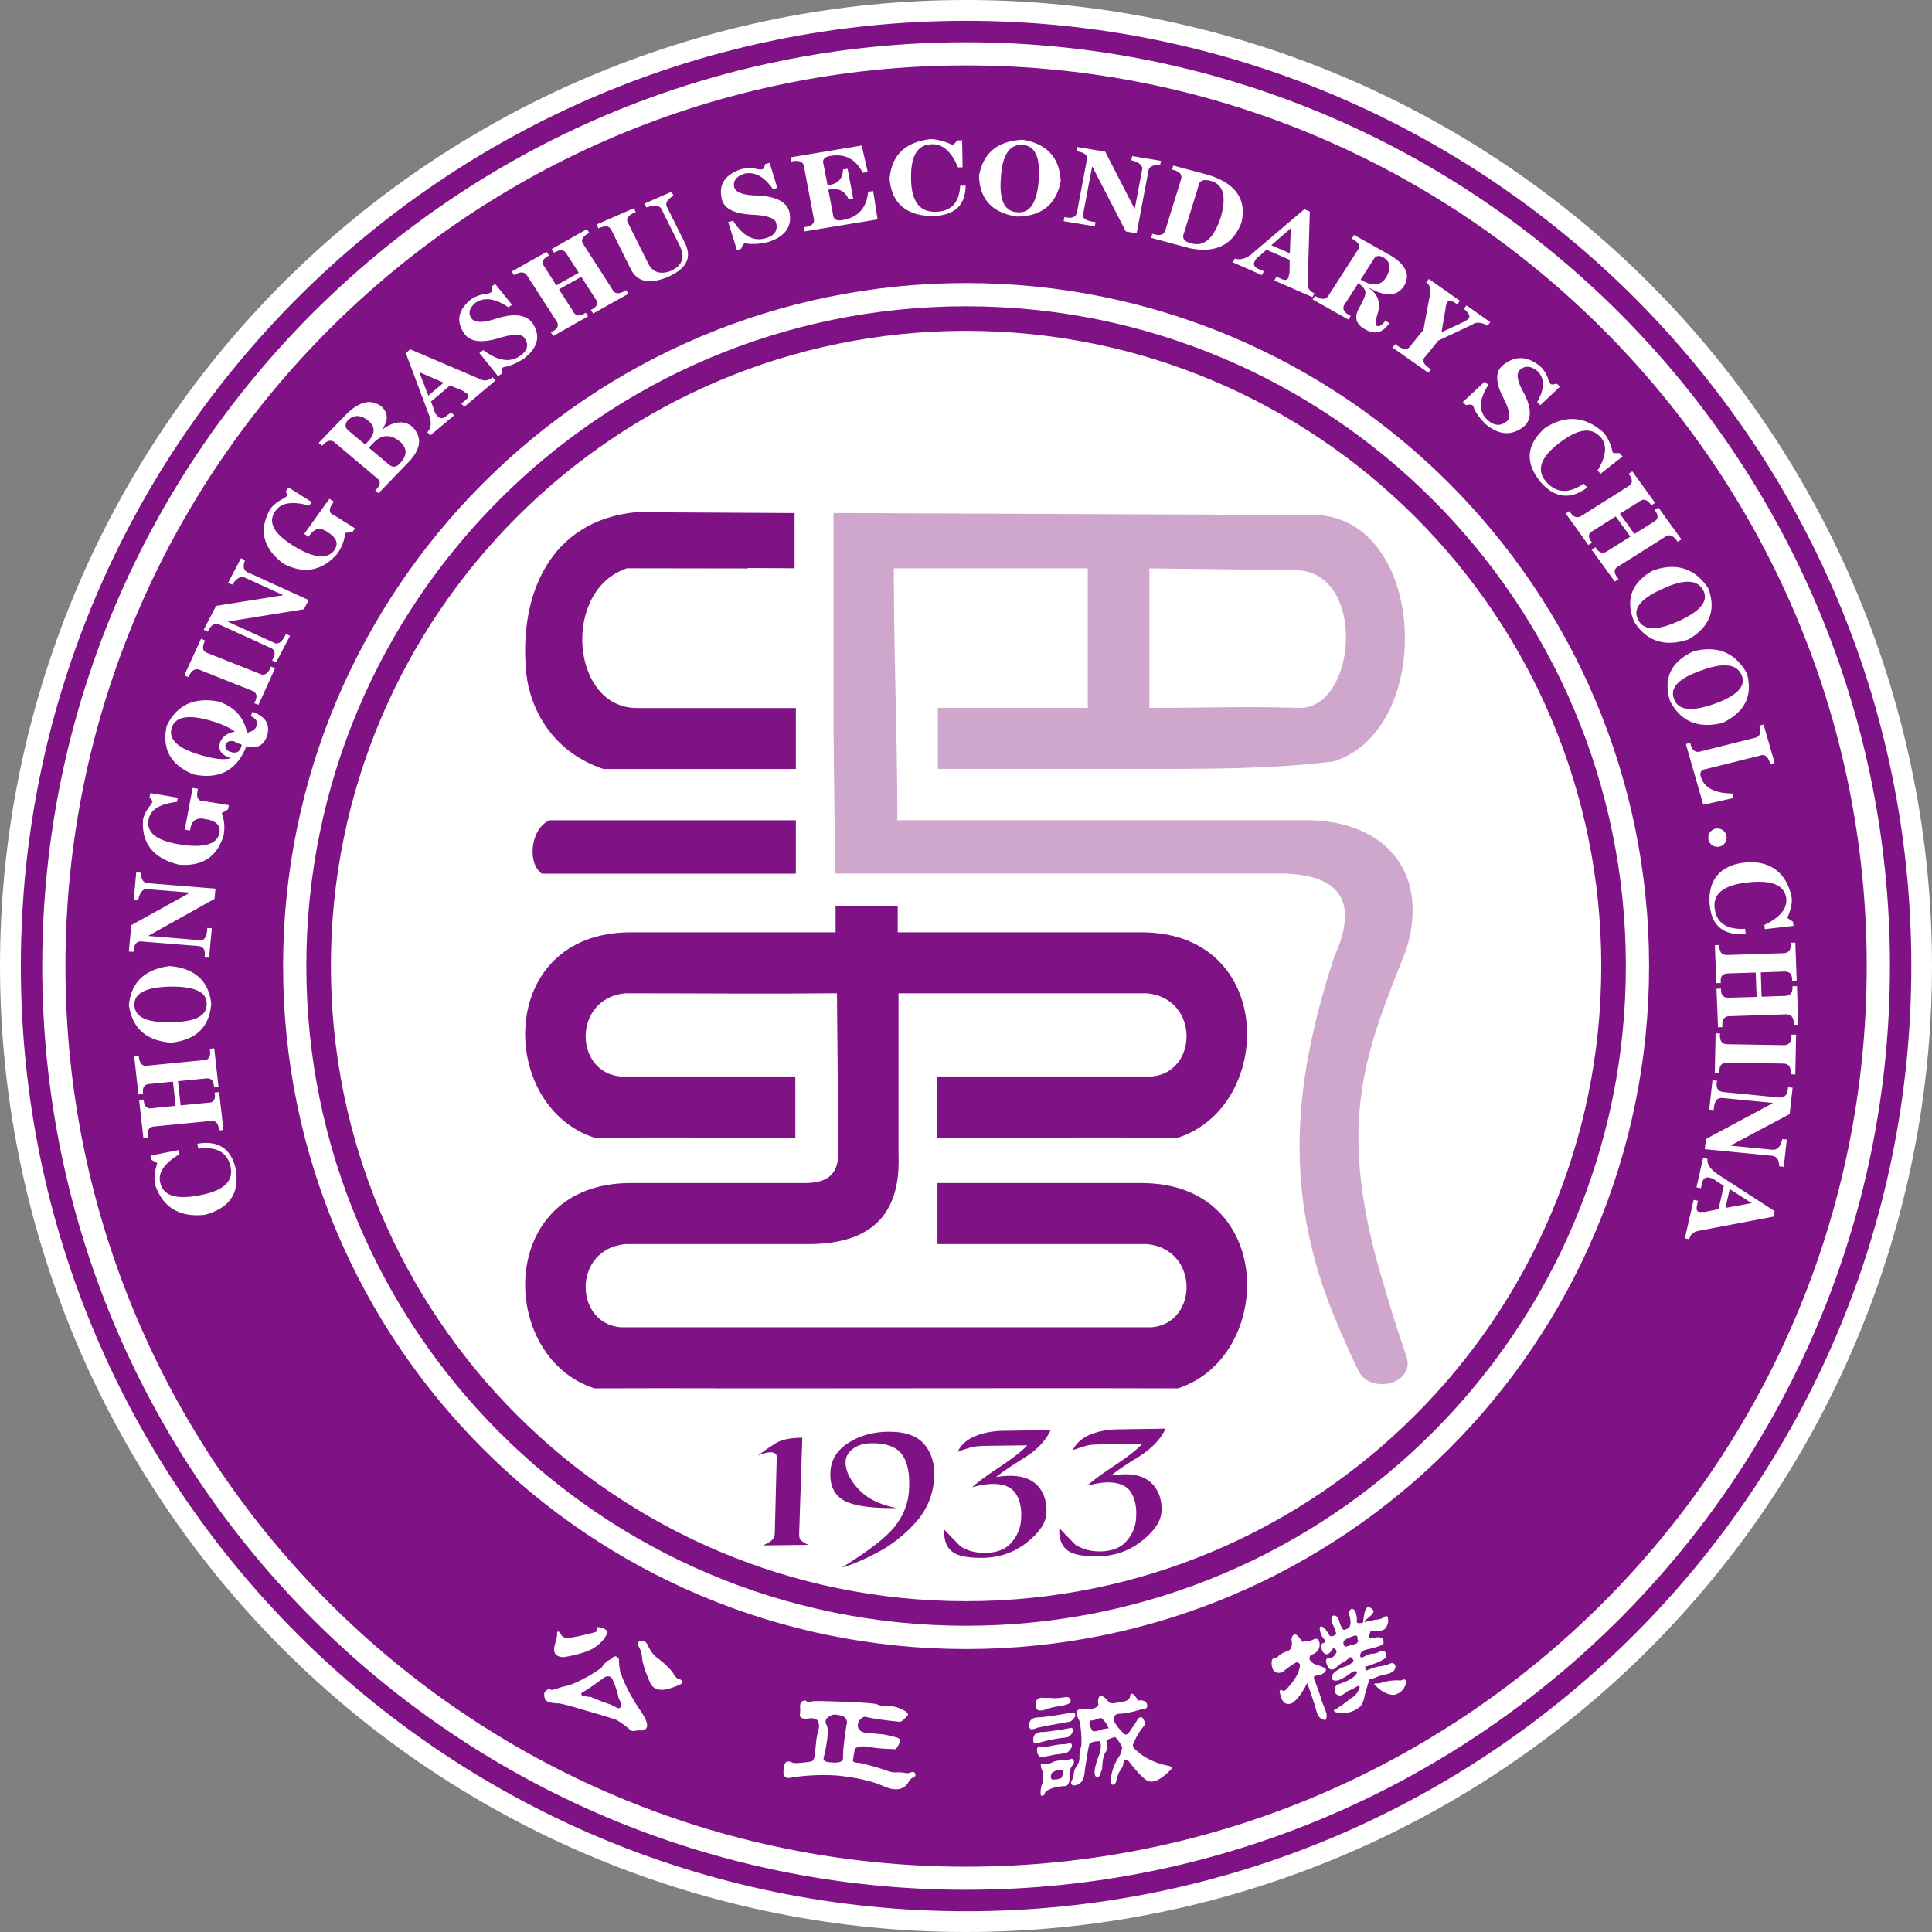
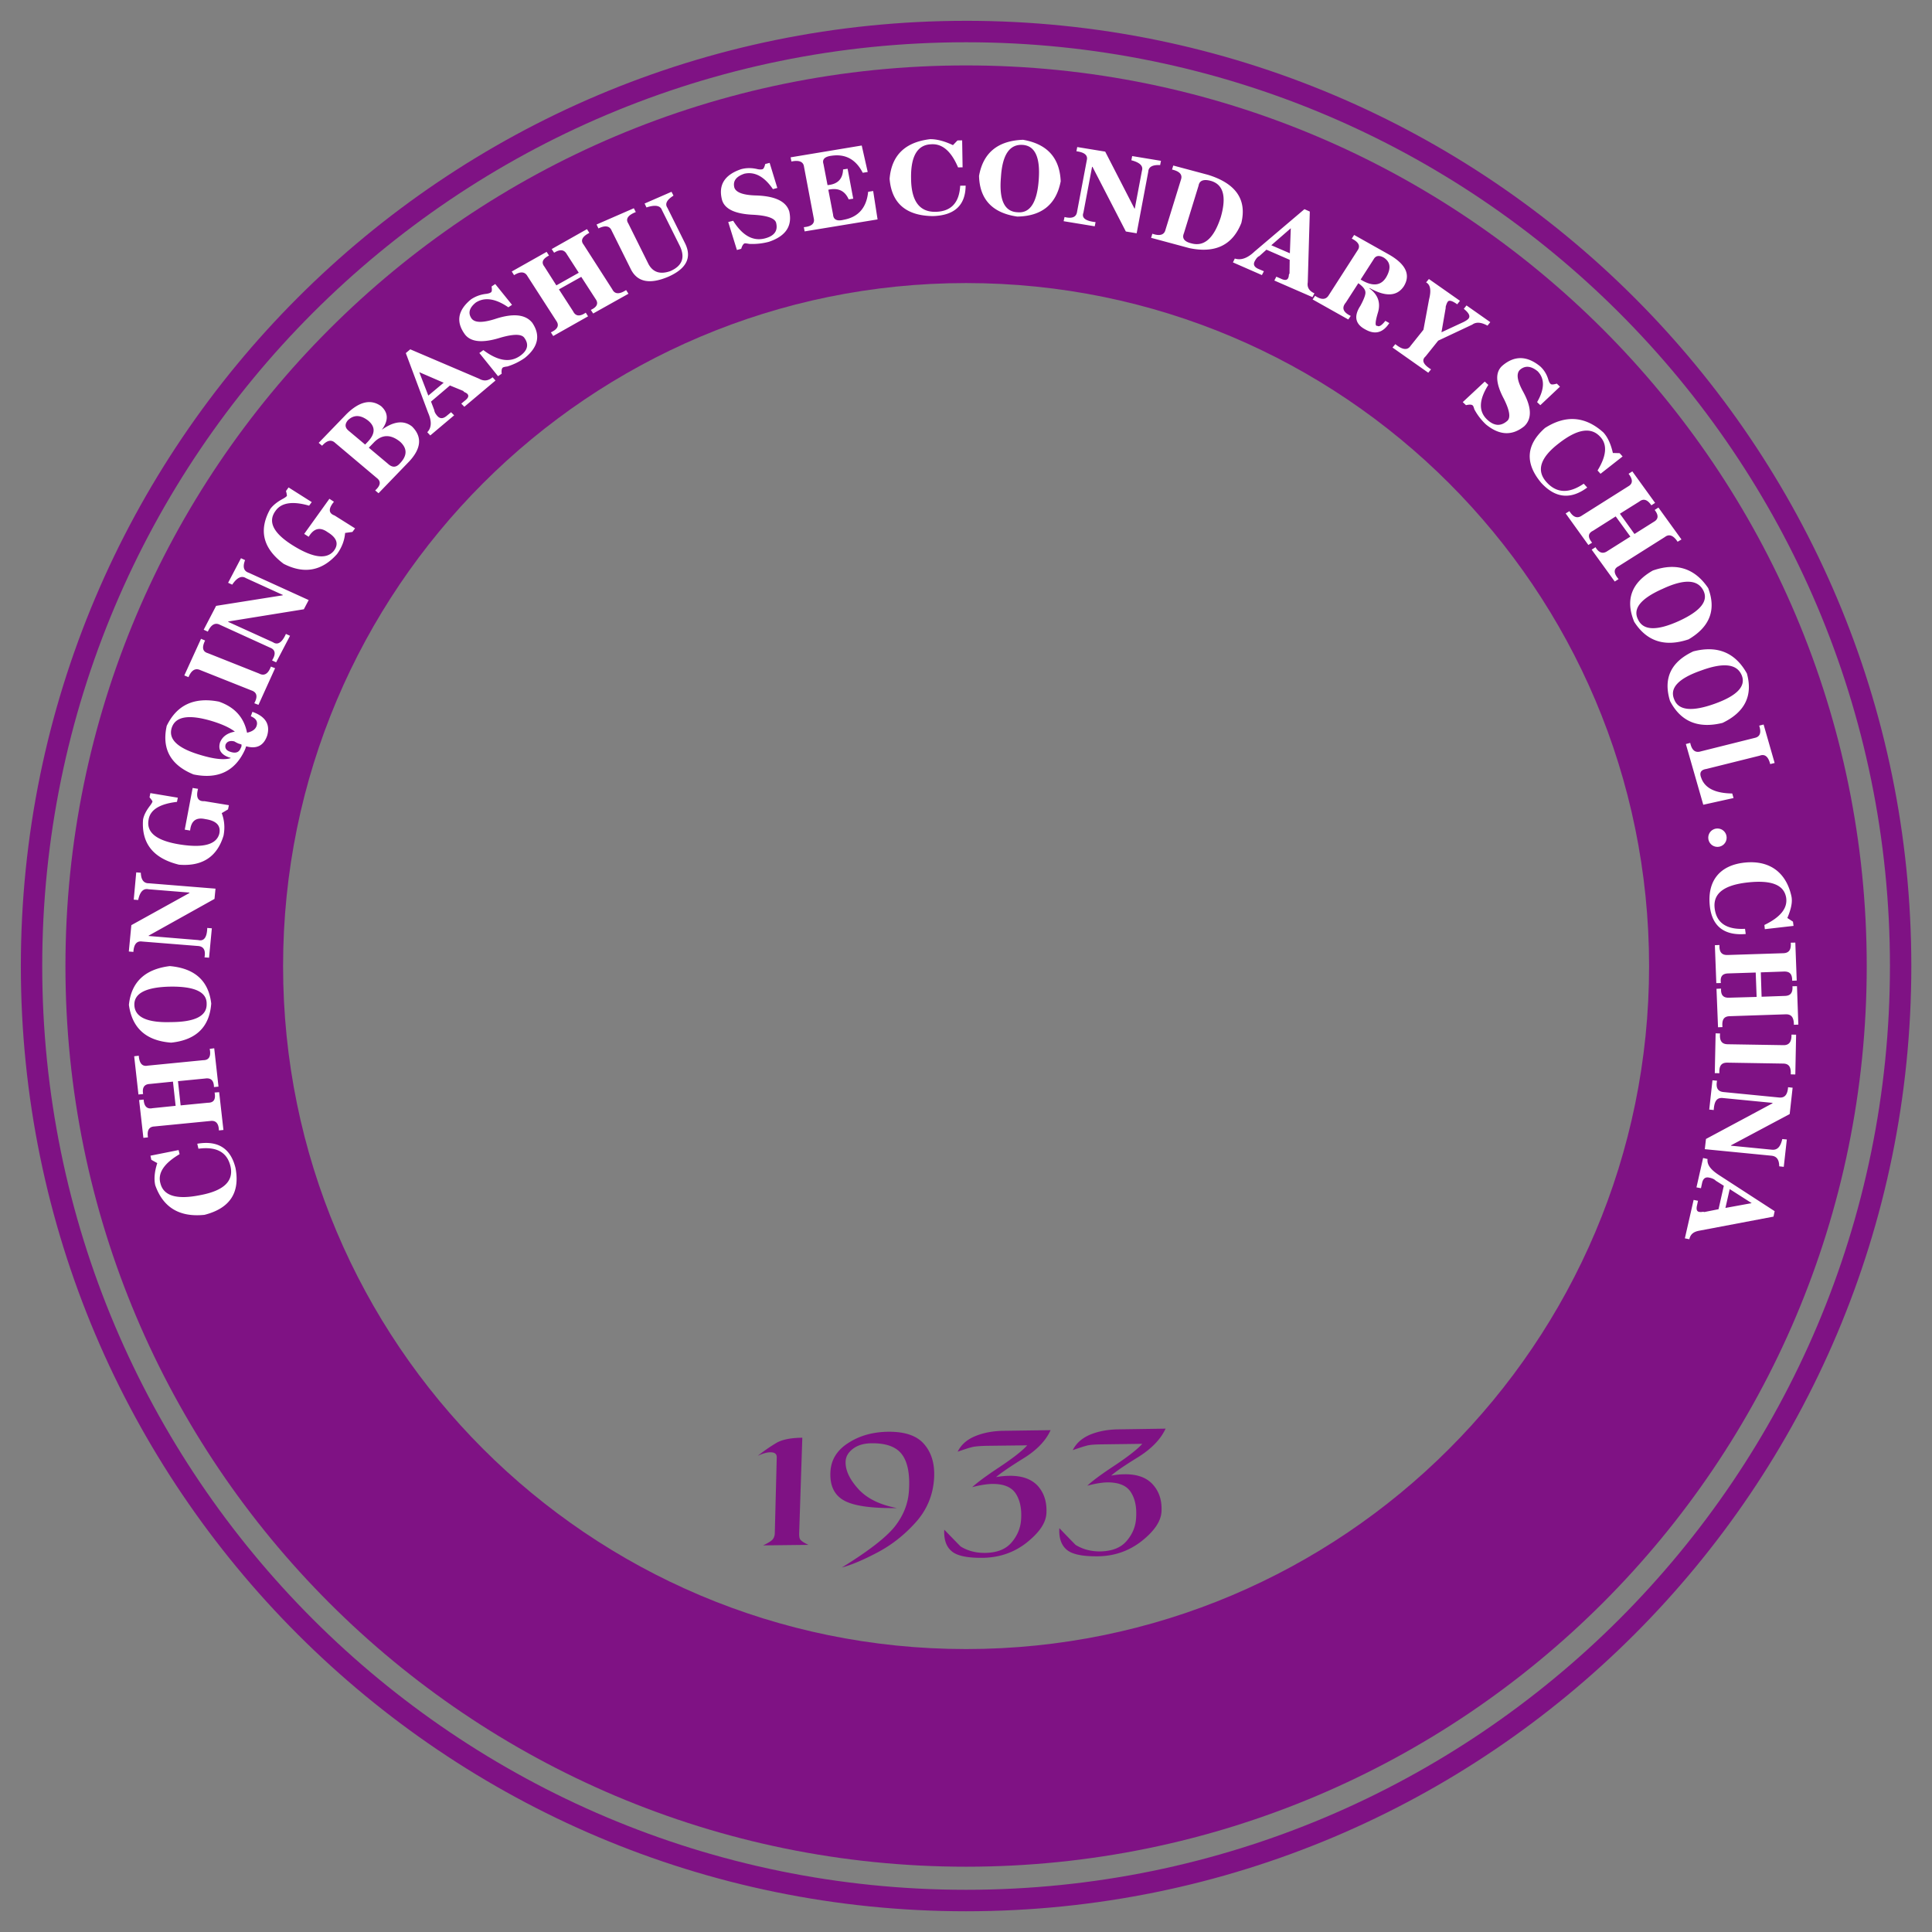
<svg xmlns="http://www.w3.org/2000/svg" width="265" height="265" fill="none">
  <rect width="100%" height="100%" fill="#808080" stroke="none" />
-   <path fill="#FFF" d="M265 397.5q0 3.253-.159 6.502-.16 3.248-.479 6.486-.319 3.236-.796 6.454t-1.112 6.408-1.425 6.345-1.734 6.267q-.945 3.113-2.04 6.176t-2.341 6.068-2.635 5.945q-1.391 2.941-2.924 5.81-1.534 2.867-3.206 5.658-1.672 2.79-3.479 5.494-1.807 2.705-3.745 5.317t-4.001 5.127-4.248 4.925-4.484 4.71q-2.301 2.3-4.711 4.484t-4.924 4.248q-2.514 2.063-5.127 4.001t-5.317 3.745-5.494 3.48q-2.79 1.671-5.659 3.205-2.869 1.533-5.809 2.924-2.94 1.39-5.946 2.635t-6.067 2.341q-3.063 1.095-6.175 2.04-3.113.943-6.268 1.734-3.155.79-6.345 1.425t-6.408 1.112-6.455.796q-3.237.32-6.486.48-3.248.158-6.501.158t-6.501-.159q-3.249-.16-6.486-.479t-6.455-.796q-3.217-.477-6.407-1.112t-6.346-1.425-6.268-1.734-6.175-2.04q-3.062-1.096-6.067-2.34-3.006-1.246-5.946-2.636t-5.81-2.924q-2.868-1.534-5.658-3.206t-5.494-3.479q-2.705-1.807-5.317-3.745t-5.127-4q-2.514-2.065-4.924-4.249-2.41-2.185-4.71-4.484t-4.485-4.71q-2.184-2.41-4.248-4.925t-4.001-5.127-3.745-5.317-3.48-5.494q-1.671-2.79-3.205-5.659-1.533-2.868-2.924-5.809-1.39-2.94-2.635-5.945t-2.34-6.068q-1.096-3.063-2.04-6.176-.945-3.112-1.735-6.267t-1.425-6.345-1.112-6.408-.796-6.454q-.319-3.238-.478-6.486Q0 400.753 0 397.5t.16-6.502q.16-3.248.478-6.486.319-3.236.796-6.454t1.112-6.408 1.425-6.345 1.734-6.267 2.04-6.176 2.34-6.068q1.246-3.005 2.636-5.945t2.924-5.809 3.206-5.659q1.672-2.79 3.48-5.494 1.806-2.705 3.744-5.317t4.001-5.127q2.064-2.514 4.248-4.925t4.484-4.71 4.71-4.484 4.925-4.248 5.127-4 5.317-3.746q2.704-1.807 5.494-3.479t5.659-3.205 5.809-2.925 5.946-2.635 6.067-2.34 6.175-2.04q3.113-.945 6.268-1.735t6.346-1.425q3.19-.635 6.407-1.112t6.455-.796 6.486-.478 6.501-.16 6.501.16 6.486.478 6.455.796 6.408 1.112 6.345 1.425 6.268 1.734q3.112.945 6.175 2.04t6.067 2.341q3.006 1.245 5.946 2.635 2.94 1.391 5.809 2.925t5.659 3.205 5.494 3.48 5.317 3.744 5.127 4.001 4.924 4.248 4.711 4.484q2.299 2.3 4.484 4.71t4.248 4.925 4.001 5.127 3.745 5.317 3.479 5.494 3.206 5.659q1.533 2.869 2.924 5.809 1.39 2.94 2.635 5.945t2.341 6.068 2.04 6.176q.944 3.112 1.734 6.267t1.425 6.345q.635 3.191 1.112 6.408t.796 6.454q.319 3.238.479 6.486.159 3.25.159 6.502" style="mix-blend-mode:passthrough" transform="matrix(1 0 0 -1 0 530)" />
  <path fill="#7F1284" fill-rule="evenodd" d="M132.506 473.263c-51.73 0-93.677-41.958-93.677-93.69 0-51.716 41.946-93.675 93.677-93.675 51.73 0 93.688 41.959 93.688 93.675 0 51.732-41.958 93.69-93.688 93.69m0 29.853c68.21 0 123.542-55.32 123.542-123.543 0-68.196-55.333-123.529-123.542-123.529S8.976 311.377 8.976 379.574c0 68.221 55.32 123.542 123.53 123.542" style="mix-blend-mode:passthrough" transform="matrix(1 0 0 -1 0 512.089)" />
  <path fill="#7F1284" fill-rule="evenodd" d="M132.506 521.46C60.915 521.46 2.86 463.407 2.86 391.804c0-71.578 58.055-129.645 129.646-129.645 71.609 0 129.658 58.067 129.658 129.645 0 71.603-58.049 129.658-129.658 129.658m0-2.943c69.975 0 126.726-56.738 126.726-126.714 0-69.962-56.751-126.7-126.726-126.7-69.964 0-126.714 56.738-126.714 126.7 0 69.976 56.75 126.714 126.714 126.714" style="mix-blend-mode:passthrough" transform="matrix(1 0 0 -1 0 524.315)" />
-   <path fill="#7F1284" fill-rule="evenodd" d="M132.506 400.603c-48.099 0-87.12-39.02-87.12-87.119 0-48.115 39.021-87.124 87.12-87.124 48.116 0 87.13 39.009 87.13 87.124 0 48.099-39.014 87.119-87.13 87.119m0 3.369c49.976 0 90.504-40.528 90.504-90.488 0-49.976-40.528-90.492-90.504-90.492s-90.488 40.516-90.488 90.492c0 49.96 40.51 90.488 90.488 90.488" style="mix-blend-mode:passthrough" transform="matrix(1 0 0 -1 0 445.984)" />
  <path fill="#7F1284" fill-rule="evenodd" d="M121.824 233.616c2.305.023 3.962-.539 4.961-1.73 1.005-1.179 1.448-2.723 1.34-4.631-.137-2.316-.98-4.35-2.536-6.08s-3.298-3.099-5.236-4.116c-1.921-1.017-3.543-1.706-4.877-2.06 3.626 2.233 6.031 4.094 7.246 5.602 1.197 1.519 1.86 3.183 1.957 4.996.138 2.232-.186 3.878-.97 4.919s-2.166 1.544-4.164 1.52c-1.041-.012-1.873-.257-2.525-.736-.647-.491-.994-1.053-1.03-1.729-.06-1.155.49-2.4 1.682-3.74 1.184-1.335 2.962-2.226 5.344-2.681-3.531-.049-5.972.304-7.295 1.065s-1.92 2.07-1.813 3.943q.144 2.467 2.477 3.938c1.544.993 3.369 1.496 5.44 1.52m15.846.13 6.433.09c-.66-1.459-1.91-2.758-3.735-3.876-1.824-1.137-3.064-1.98-3.74-2.561.676.113 1.275.173 1.838.173 1.74.024 3.04-.455 3.913-1.418.856-.981 1.233-2.22 1.15-3.728-.073-1.323-.982-2.645-2.712-4.021-1.723-1.358-3.734-2.046-6.014-2.082-2.148-.024-3.59.28-4.313.945-.725.634-1.042 1.616-.97 2.914.724-.748 1.471-1.52 2.231-2.291.97-.61 2.095-.904 3.382-.892 1.633.024 2.83.503 3.626 1.441q1.192 1.402 1.298 3.154c.102 1.466-.155 2.656-.742 3.554-.592.892-1.658 1.323-3.201 1.31-.76-.01-1.682-.16-2.759-.442.7.653 1.963 1.58 3.8 2.795 1.838 1.227 3.088 2.207 3.74 2.943l-5.493-.066c-1.018-.023-1.73-.083-2.142-.197-.43-.108-1.054-.317-1.903-.61.466.945 1.275 1.67 2.405 2.13 1.125.467 2.424.712 3.908.736m15.785.198 6.42.096c-.663-1.442-1.908-2.74-3.727-3.883-1.825-1.124-3.076-1.969-3.734-2.56a10 10 0 0 0 1.825.185c1.753.023 3.052-.455 3.907-1.425.874-.981 1.251-2.214 1.167-3.722q-.127-1.965-2.723-4.021c-1.728-1.346-3.722-2.058-6.001-2.082-2.16-.024-3.602.281-4.327.946-.712.634-1.04 1.615-.957 2.913.724-.76 1.46-1.52 2.22-2.291.982-.61 2.106-.91 3.393-.898 1.616.03 2.83.503 3.626 1.448.796.934 1.227 1.975 1.287 3.147.101 1.472-.144 2.65-.736 3.555-.587.898-1.664 1.328-3.207 1.317-.749-.013-1.67-.162-2.747-.455.688.658 1.95 1.591 3.8 2.806 1.837 1.227 3.075 2.202 3.739 2.938l-5.492-.072c-1.018-.012-1.742-.06-2.155-.185-.418-.108-1.059-.318-1.89-.61.466.944 1.262 1.65 2.392 2.13 1.138.466 2.436.711 3.92.723m-43.407-1.148-.431-13.08c-.011-.45.036-.785.198-.94.161-.186.514-.42 1.077-.676l-6.211-.072c.353.18.724.364 1.053.598.34.233.526.61.539 1.053l.268 10.418c.013.478-.28.712-.903.7-.455 0-1.03-.173-1.693-.478.88.7 1.73 1.274 2.525 1.752.784.468 1.986.713 3.578.725" style="mix-blend-mode:passthrough" transform="matrix(1 0 0 -1 0 430)" />
-   <path fill="#CFA7CD" fill-rule="evenodd" d="M157.65 282.603v19.143l20.046-.245c9.891-.126 8.407-19.191.407-18.898-6.678.246-13.859 0-20.453 0m18.197-22.709c10.65-.185 9.281-6.688 7.169-11.41-5.625-17.27-7.252-32.732.628-50.869a149 149 0 0 1 2.68-5.93c1.599-3.296 7.953-1.866 6.559 2.095-1.041 2.967-2.142 6.457-3.321 10.502-6.457 21.727-2.13 31.349 3.31 45.136 3.416 11.076-3.406 17.975-14.105 17.778h-55.685c0 11.656-.479 22.23-.479 34.55h26.604v-19.143H128.64v-8.358h29.01c8.222 0 17.12-.013 25.317 1.04 13.751 4.339 12.806 32.612-2.033 33.773l-66.607.281v-27.13c.036-8.587.174-15.283.221-22.315z" style="mix-blend-mode:passthrough" transform="matrix(1 0 0 -1 0 379.708)" />
-   <path fill="#7F1284" fill-rule="evenodd" d="M109.163 268.347H75.366c-2.639-1.19-3.064-5.894-1.053-7.319h34.85zm-.174 42.144-21.763.12c-11.716-1.15-16.126-11.25-15.038-22.152.63-5.356 3.938-10.861 10.568-13.07h26.407v8.36H87.352c-9.095 0-10.334 16.229-1.34 19.167l16.557-.024v.06l6.396-.036h.024zm5.625-53.884h8.52v-3.627h33.457c18.466 0 18.268-23.875 4.972-28.166-10.244.054-22.756 0-33 0v8.396h29.434c6.372.58 6.534 10.723-.682 11.41h-34.072v-22.23c.257-7.036-2.669-12.278-12.656-12.17H85.778c-7.229-.688-7.067-10.831-.682-11.411h72.901c6.372.58 6.534 10.723-.682 11.41h-28.73v8.372h28.006c18.466 0 18.268-23.875 4.972-28.16-7.952.037-35.657.013-52.472 0H97.997v.013c-5.254.011-10.292.011-16.468-.012-13.296 4.284-13.505 28.16 4.96 28.16h21.728c.013-.013.024 0 .036 0 .018-.013.03 0 .042 0 .012-.013.024 0 .036 0h2.28c3.123.083 4.547 1.31 4.386 4.888l-.197 21.14c-9.646-.095-19.316 0-29.022 0-7.229-.687-7.067-10.83-.682-11.41h23.995v-8.396c-10.232 0-17.317.054-27.562 0-13.296 4.29-13.505 28.166 4.96 28.166h28.125z" style="mix-blend-mode:passthrough" transform="matrix(1 0 0 -1 0 380.863)" />
  <path fill="#FFF" fill-rule="evenodd" d="m236.666 174.268.587 2.585 3.016-1.927zm-3.973 2.819.617-.114.161.747c.131.563.437.814.928.713.454-.084.76-.234.944-.431l1.102-.694-.724-3.214-1.945-.388a1.4 1.4 0 0 1-.185.036 1.6 1.6 0 0 0-.455-.025c-.413.036-.503.353-.353.964l.12.568-.599.12-1.203-5.272.617-.12c.155.724.622 1.03 1.346 1.167l10.196 1.933.157.748-7.595 4.925c-1.142.736-1.705 1.424-1.609 2.231l-.61.138zm12.566 13.738.623-.066-.402-3.613-8.054-4.292v-.048l5.613-.55c.712-.072 1.167.34 1.424 1.46l.623-.06-.419-3.752-.623.072c-.01.98-.395 1.4-1.1 1.46l-9.108.891.162 1.401 9.125 4.89v.06l-6.797.664c-.796.083-1.192-.36-1.264-1.646l-.616.065.443 4.015.628-.06c-.197-.993.108-1.483.904-1.555l7.612-.748c.747-.071 1.15.359 1.226 1.412m-10.053 1.932.114 5.458.61-.018c-.095-1.011.245-1.466 1.041-1.478l7.66-.125c.748-.013 1.12.43 1.095 1.447l.634-.011-.108-5.457-.628.017c.06 1.053-.28 1.466-1.04 1.478l-7.648.126c-.796.011-1.16-.395-1.1-1.449zm6.313 13.823.108-3.345 3.213.114c.748.024 1.078.425 1.018 1.322l.622.013.185-5.272-.61-.024c0 1.066-.383 1.46-1.13 1.436l-7.648-.257c-.796-.012-1.125-.443-1.017-1.496l-.61-.024-.21 5.277.628.03c-.054-.909.317-1.286 1.113-1.25l3.764.107-.126 3.345-3.757-.12c-.802-.023-1.144-.394-1.018-1.322l-.629-.012-.197 5.207.63.023c-.049-.981.316-1.394 1.112-1.37l7.647.245c.76.025 1.101.461 1.017 1.442l.628.013.192-5.207-.622-.024c.011.946-.359 1.275-1.113 1.263zm4.488 6.374-3.937-.45-.06.575c2.255 1.089 3.213 2.34 2.98 3.776-.312 1.734-2.022 2.41-5.259 2.058-3.298-.359-4.806-1.533-4.537-3.59.258-1.986 1.658-2.908 4.16-2.77l.095-.712c-2.866-.246-4.583.993-4.913 3.75-.407 3.417 1.251 5.698 4.83 6.05 3.428.336 5.636-1.418 6.342-4.583.197-.843-.06-1.86-.55-3.022l.771-.502zm-12.38 16.615-2.388 8.326.598.16c.21-1.005.688-1.4 1.448-1.166l7.391 1.848q1.1.227.622 1.682l.604.156 1.515-5.278-.61-.15c-.258 1.03-.737 1.425-1.437 1.155l-7.324-1.825c-.749-.114-.982-.514-.7-1.215.49-1.412 1.914-2.118 4.254-2.148l.18-.623zm-.294 18.413c3.064 1.126 4.913.916 5.566-.652.61-1.496-.629-2.806-3.705-3.908q-4.685-1.677-5.547.587-1.015 2.333 3.686 3.973m-1.077 2.622c-3.087-1.448-4.14-3.716-3.189-6.804 1.472-2.83 3.871-3.824 7.204-3.004 3.064 1.472 4.183 3.74 3.34 6.78-1.599 2.866-4.034 3.883-7.355 3.028m-4.242 8.562q4.434 2.082 5.613-.191c.747-1.437-.353-2.83-3.322-4.195q-4.521-2.053-5.589.137c-.819 1.49.27 2.903 3.298 4.25m-1.31 2.526c3.224 1.131 5.762.317 7.6-2.412 1.124-2.968.232-5.307-2.688-7.025-3.243-1.09-5.733-.293-7.462 2.405-1.238 2.998-.395 5.356 2.55 7.032m-4.512 7.796 2.662 1.664c.575.455 1.113.282 1.652-.514l.515.334-3.124 4.322-.515-.33q.916-1.177-.036-1.717l-6.349-4.005c-.639-.454-1.214-.245-1.729.6l-.514-.318 3.111-4.326.515.317c-.61.736-.587 1.286.126 1.633l3.111 1.969 2.011-2.77-3.124-1.969c-.64-.455-1.19-.27-1.658.515l-.526-.335 3.165-4.374.527.335c-.712.82-.7 1.418 0 1.765l6.343 4.003c.58.454 1.167.245 1.753-.646l.527.317-3.16 4.374-.514-.33q.843-1.084-.108-1.621l-2.663-1.676zm.37 7.852-3.028-2.376-.406.454c1.262 2.059 1.364 3.615.311 4.679-1.25 1.31-3.117.994-5.613-.951-2.56-1.962-3.129-3.74-1.705-5.32 1.37-1.531 3.075-1.61 5.11-.22l.48-.527c-2.27-1.681-4.364-1.472-6.303.634-2.279 2.71-2.094 5.235.515 7.539 2.843 1.814 5.517 1.616 8-.616.605-.658 1.03-1.603 1.305-2.818l.928-.024zm-21.924 7.455.442-.42q.719.163.916-.035c.078-.047.15-.245.233-.538a8 8 0 0 1 1.593-2.071c1.842-1.508 3.577-1.58 5.235-.257 1.101 1.029 1.041 2.62-.174 4.817q-1.191 2.183-.4 2.938c.705.617 1.532.539 2.435-.21.981-1.016.958-2.422-.084-4.224l.443-.42 2.693 2.539-.43.419c-.504-.15-.797-.15-.88-.012-.097.083-.186.256-.27.502-.21.742-.574 1.359-1.113 1.86-1.83 1.509-3.579 1.52-5.235.085-.983-.904-.893-2.411.232-4.518.785-1.574.958-2.58.48-3.016-.886-.784-1.802-.736-2.759.155-1.215 1.132-1.149 2.723.15 4.77l-.49.454zm-5.027 16.42.383.466 4.261-2.991-.377-.48c-.7.504-1.144.617-1.31.336-.073-.09-.162-.3-.258-.616-.012-.084-.024-.161-.012-.21l-.58-3.345 3.016 1.4c.358.18.616.354.724.515.233.33-.013.772-.677 1.299l.371.467 3.262-2.293-.383-.48c-.868.48-1.568.528-2.083.145l-4.679-2.202-1.73-2.16c-.586-.514-.329-1.112.75-1.777l-.384-.461-4.9 3.453.382.466c.981-.796 1.675-.874 2.094-.233l1.765 2.208.772 4.166c.317 1.238.185 2.01-.407 2.327m-7.204 3.159c.293.527.76.604 1.412.234.891-.587 1-1.442.365-2.597-.724-1.287-1.915-1.407-3.554-.402zm1.615-8.431c-.502-.634-.867-.855-1.1-.682-.34-.078-.306.538.095 1.86.383 1.336-.024 2.43-1.185 3.274l.036.048c2.178-1.227 3.752-1.155 4.68.233.97 1.568.293 3.016-1.969 4.327l-4.84 2.722-.324-.503c.957-.48 1.215-1.017.796-1.61l-3.944-6.138c-.383-.647-1.005-.688-1.885-.096l-.335-.502 4.89-2.747.335.49c-1.054.503-1.275 1.114-.677 1.825l1.718 2.663q.95-.681.97-1.227c.047-.292-.175-.932-.689-1.878-.933-1.431-.7-2.52.688-3.244 1.323-.748 2.411-.455 3.28.88zm-13.099 9.269.126 3.429-2.674-2.328zm-3.835-2.992-3.973 1.74.257.528c.838-.27 1.73.036 2.7.958l6.851 5.815.736-.328-.282-9.707q-.17-1.031.915-1.506l-.268-.527-5.23 2.279.27.527.573-.245c.575-.294.946-.258 1.077.113.036.072.06.204.078.413.036.072.06.138.084.16l.024 1.874-3.19 1.389-.974-.874c-.234-.096-.455-.353-.653-.748-.209-.425-.036-.772.526-1.017l.75-.317zm-8.688 12.267c.12.712.7.922 1.693.652 1.723-.503 2.166-2.172 1.346-5.002-.933-2.843-2.243-4.033-3.973-3.58-1.017.235-1.37.7-1.077 1.396zm-3.47 2.759-.168-.551c1.065-.245 1.454-.713 1.226-1.376l-2.124-6.876c-.168-.718-.784-.903-1.802-.551l-.173-.562 5.248-1.412c3.555-.742 5.93.407 7.133 3.459.772 3.213-.76 5.415-4.572 6.594zm-13.285 1.956.114.58 3.835-.628 4.01-7.802.047-.013.982 5.194c.203.653-.276 1.125-1.449 1.436l.108.575 3.95-.652-.114-.587c-1.042.06-1.592-.245-1.628-.904l-1.592-8.448-1.483.245-4.572 8.862-.06.012-1.19-6.301c-.27-.706.292-1.137 1.67-1.287l-.115-.574-4.266.7.125.574c1.041-.257 1.616-.011 1.718.724l1.333 7.06c.174.672-.292 1.09-1.423 1.234m-10.353-3.578c-.268-3.124.491-4.716 2.281-4.787 1.7-.162 2.681 1.322 2.902 4.446.233 3.076-.503 4.679-2.208 4.793-1.8.107-2.788-1.36-2.975-4.452m-3.003.197c.562 3.177 2.585 4.83 6.031 4.955q4.964-.853 5.171-5.691-.917-4.758-5.954-4.841c-3.41.49-5.165 2.358-5.248 5.577m-2.316 4.877.06-3.698-.622-.012c-.934 2.214-2.16 3.286-3.705 3.17-1.873-.071-2.794-1.64-2.74-4.677q.035-4.636 3.345-4.584c2.142.036 3.267 1.238 3.393 3.578l.748.012c-.024-2.7-1.532-4.093-4.5-4.177-3.674.048-5.66 1.766-5.93 5.122.27 3.208 2.118 5.02 5.553 5.428.904.012 1.957-.258 3.136-.82l.622.647zm-13.775-.706-9.753-1.622.108-.574c1.064.222 1.645-.024 1.729-.724l1.334-7.05c.174-.717-.281-1.136-1.358-1.232l.108-.58 10.005 1.645-.604 3.896-.689-.108c-.215-2.184-1.346-3.47-3.345-3.836-.927-.233-1.418.013-1.466.707l-.652 3.41q2.021.457 2.794-1.322l.623.096-.772 4.105-.623-.096c-.035-1.322-.76-2.035-2.13-2.148l-.557 2.896c-.203.634.162 1.017 1.132 1.136 1.897.27 3.32-.514 4.254-2.34l.682.109zm-17.12-14.331-1.19 3.835.676.174c1.275-2.046 2.747-2.855 4.386-2.412 1.286.342 1.79 1.066 1.496 2.166-.197.599-1.215.958-3.075 1.066-2.514.1-3.95.77-4.327 2.01-.55 2.047.317 3.47 2.61 4.243q1.085.296 2.279 0c.27-.048.479-.048.598-.012.174 0 .312.245.431.724l.605.155 1.052-3.44-.603-.162c-1.173 1.718-2.484 2.429-3.908 2.118-1.155-.39-1.604-1.017-1.383-1.896.204-.664 1.186-1.041 2.95-1.09 2.622-.078 4.154-.795 4.584-2.196.443-1.998-.49-3.38-2.77-4.152a8.8 8.8 0 0 0-2.717-.294q-.483.09-.616.072c-.198-.048-.353-.305-.49-.747zm-19.25 3.495 5.111 2.23.27-.525c-1.096-.432-1.425-.958-1.03-1.556l2.777-5.59c.616-1.118 1.597-1.435 2.98-.956 1.633.712 2.07 1.849 1.322 3.434l-2.46 4.937c-.22.635-.933.76-2.124.365l-.257.539 3.692 1.609.27-.526c-.922-.581-1.204-1.131-.833-1.67l2.4-4.83c1.005-1.986.222-3.53-2.316-4.642-2.49-1.042-4.164-.724-5.062.969l-2.669 5.367c-.269.659-.886.76-1.813.306zm-5.516-8.35-1.64 2.575c-.455.569-.245 1.07.634 1.52l-.329.503-4.78-2.693.316-.502q1.31.805 1.837-.138l3.95-6.128q.664-.935-.737-1.58l.318-.503 4.78 2.7-.316.502c-.82-.563-1.4-.491-1.73.18l-1.95 3.015 3.063 1.718 1.951-3.016c.443-.61.234-1.113-.64-1.52l.323-.491 4.841 2.71-.323.504c-.928-.61-1.568-.574-1.897.107l-3.932 6.127c-.454.563-.197 1.108.785 1.61l-.324.515-4.84-2.734.335-.503c.807.503 1.37.443 1.729-.185l1.651-2.562zm-8-12.456-2.562 3.182.55.396c1.987-1.496 3.65-1.753 5.02-.802 1.084.766 1.263 1.609.57 2.525-.407.503-1.497.49-3.273-.024q-3.59-1.123-4.818.419c-1.298 1.742-1.017 3.345.808 4.842.616.413 1.311.675 2.13.76.287.047.467.107.57.184.155.06.202.33.119.82l.502.342 2.304-2.855-.503-.34q-2.646 1.814-4.457.658c-.922-.737-1.107-1.484-.569-2.22.454-.563 1.508-.575 3.178-.05 2.488.827 4.188.654 5.121-.501 1.168-1.711.832-3.322-.992-4.811a8.6 8.6 0 0 0-2.424-1.191c-.336-.036-.526-.09-.605-.138-.155-.107-.221-.39-.167-.855zm-7.457-.897-2.106-1.766-1.239 3.213zm1.437-4.471-.42.425-.61-.503c-.466-.388-.868-.413-1.215-.071-.305.317-.454.609-.478.855l-.449 1.179 2.597 2.209 1.825-.75c.024-.035.06-.076.12-.137.21-.095.335-.173.395-.221.305-.27.209-.598-.317-.993l-.467-.39.418-.43 4.273 3.602-.4.443c-.605-.503-1.204-.563-1.844-.197l-9.448 4.032-.61-.515 3.05-8.161c.528-1.191.492-2.083-.106-2.693l.413-.443zm-11.705-4.44.76.783c1.077 1.053 2.244 1.066 3.518.048 1.018-.914 1.018-1.92-.011-2.985-.503-.58-1.054-.605-1.658-.036zm1.077-4.14-5.685 4.792c-.526.503-1.124.365-1.8-.383l-.467.395 3.824 3.955q2.646 2.596 4.745 1.072c.993-.898 1.03-1.975.083-3.238 1.658 1.19 3.04 1.334 4.153.455 1.412-1.4 1.274-3.003-.389-4.793l-4.207-4.362-.46.389c.76.676.832 1.25.203 1.718m-3.872 6.49 2.292-1.92.336.353c1.065 1.108 1.1 2.07.107 2.909-1.053.832-1.998.856-2.807.072-.442-.527-.418-.994.072-1.413m-5.45-14.569c.7 1.166 1.555 1.376 2.584.64 1.3-.784 1.58-1.646.844-2.597q-1.49-1.75-5.475.694-4.14 2.538-2.525 4.782c.783 1.154 2.328 1.412 4.631.747l.36.49-3.178 2.012-.353-.491c.12-.455.155-.688.096-.7-.036-.06-.198-.185-.468-.341-.819-.431-1.405-.91-1.788-1.425-1.616-2.89-1.018-5.391 1.837-7.52 2.806-1.437 5.248-.994 7.318 1.333.664.91 1.029 1.874 1.113 2.902l1.005.138.36.49-2.807 1.765c-.844.306-.874.928-.09 1.886l-.623.407-3.458-4.817zM28.506 253.32l-.568.257 1.705 3.274 9.13 1.447.025.049-5.075 2.315c-.598.372-1.226.06-1.873-.903l-.562.257 1.765 3.369.563-.258c-.36-.92-.186-1.507.49-1.729l8.234-3.752-.664-1.263-10.364-1.675-.024-.048 6.151-2.794c.647-.443 1.251-.054 1.778 1.137l.563-.258-1.903-3.637-.563.257c.55.88.467 1.472-.27 1.753l-6.875 3.135c-.647.34-1.214.036-1.663-.933m9.227-5.02-.575.222c-.37-.994-.91-1.33-1.61-.958l-7.03 2.795c-.724.209-.862.77-.384 1.74l-.562.234-2.292-5.026.575-.234c.395.958.934 1.275 1.61.97l7.03-2.795c.749-.258.886-.844.383-1.754l.575-.221zm-6.792-10.477c-.132-.491.114-.838.7-1.006.724-.233 1.18-.036 1.382.55.09.109.114.258.102.467-.036.012-.185.06-.419.132a5 5 0 0 0-.562.293c-.598.138-1.005 0-1.203-.436m.677-1.868.011.054-.185.048q-1.704.585-1.263 2.059c.323.807 1.005 1.298 2.035 1.483-.694.538-1.741 1.017-3.124 1.442-3.147.945-4.972.665-5.517-.855-.55-1.604.748-2.854 3.914-3.788 1.86-.562 3.23-.712 4.129-.443m2.782 5.75.221.61c1.79-.633 2.471-1.71 2.022-3.272-.478-1.37-1.435-1.86-2.884-1.454a4 4 0 0 0-.155-.455c-1.34-2.956-3.692-4.105-7.061-3.405-3.148 1.287-4.374 3.513-3.674 6.666 1.383 2.866 3.77 3.98 7.157 3.32 2.154-.747 3.44-2.159 3.859-4.265.712.161 1.137.455 1.3.909.208.587-.049 1.053-.785 1.347m-8.324-15.67-.736.119 1.083 5.72.742-.12q-.477-1.767.886-1.694l3.345-.55-.12-.574-.862-.515q.559-1.471.246-3.087c-.88-2.908-2.914-4.243-6.104-3.986-3.53.862-5.17 2.92-4.936 6.175.107.617.454 1.276 1.005 1.976.173.244.27.417.281.49.048.023-.084.233-.395.598l.114.58 3.764-.628-.114-.574c-2.387-.281-3.686-1.089-3.896-2.453-.328-1.776 1.126-2.902 4.387-3.404 3.136-.48 4.9.011 5.307 1.46.258 1.136-.383 1.812-1.914 2.034-1.263.28-1.945-.234-2.083-1.568m-7.779-16.648-.628.054.347 3.615 7.964 4.409v.06l-5.612.455c-.712.149-1.18-.342-1.413-1.472l-.61.047.341 3.74.629-.048c.036-.981.4-1.46 1.124-1.448l9.12-.736-.138-1.406-9.03-5.038v-.048l6.816-.562c.772-.186 1.185.377 1.22 1.664l.63-.049-.383-4.033-.623.048c.185 1.005-.138 1.52-.934 1.562l-7.622.61c-.731.108-1.138-.37-1.198-1.424m5.146-9.628c3.346.012 4.973.856 4.901 2.537.012 1.592-1.651 2.375-5.002 2.328-3.291-.066-4.937-.898-4.913-2.49.036-1.68 1.706-2.476 5.014-2.375m.036-2.818c-3.428.257-5.355 1.98-5.798 5.181.323 3.123 2.197 4.901 5.613 5.32 3.434-.306 5.32-2.023 5.679-5.135q-.35-4.819-5.494-5.366m.611-8.665-.365 3.32-3.184-.322c-.748-.036-1.059-.485-.91-1.382l-.64-.06-.586 5.241.628.078c.084-1.071.491-1.508 1.22-1.365l7.613.749c.796 0 1.107.514.897 1.555l.622.079.586-5.26-.622-.06c-.012.903-.419 1.286-1.202 1.173l-3.734-.365.365-3.321 3.752.365c.796 0 1.088.467.903 1.4l.629.047.586-5.181-.622-.066q-.038 1.472-1.215 1.292l-7.623-.747c-.749-.03-1.042-.533-.892-1.496l-.628-.066-.586 5.188.622.06c.06-.933.466-1.335 1.214-1.18zm-3.453-6.84 3.86.772.138-.562c-2.16-1.274-3.028-2.615-2.628-4.01q.649-2.575 5.434-1.615c3.243.599 4.632 1.92 4.177 3.944-.455 1.95-1.915 2.758-4.399 2.428l-.161.683c2.83.478 4.583-.622 5.248-3.333.634-3.392-.773-5.523-4.255-6.42-3.416-.353-5.672.992-6.755 4.057-.192.83-.108 1.849.275 3.04l-.814.453z" style="mix-blend-mode:passthrough" transform="matrix(1 0 0 -1 0 339.953)" />
  <path fill="#FFF" fill-rule="evenodd" d="M235.571 118.687c.7 0 1.263-.561 1.263-1.261 0-.701-.562-1.264-1.263-1.264s-1.262.563-1.262 1.264c0 .7.562 1.261 1.262 1.261" style="mix-blend-mode:passthrough" transform="matrix(1 0 0 -1 0 232.325)" />
-   <path fill="#FFF" fill-rule="evenodd" d="M188.664 261.433c.82-.856 1.681-1.287 2.561-1.287.91.221 1.472.808 1.67 1.778.023.233-.138.34-.455.328-.186-.12-.36-.161-.539-.12a7.4 7.4 0 0 1-2.394-.31 1.6 1.6 0 0 0-.706-.096c-.16 0-.257-.036-.299-.096-.023-.066.024-.138.162-.197m-2.807 6.852c-.688-.21-1.215-.454-1.543-.736-.108-.443-.013-.7.293-.808.341.132.652.203.91.258.244.083.412.143.513.179.168.125.27.27.258.431-.09.084-.114.21-.066.395-.035.215-.143.305-.365.28m-8.359.132c-.305-.222-.4-.539-.305-.946.047-.598-.072-1-.377-1.22-.772-.294-1.263-.552-1.448-.784-.282-.282-.479-.383-.563-.294-.334-.018-.442-.371-.359-1.047.15-.844.652-1.125 1.484-.868.371.365.993.82 1.903 1.37.305-.06.45-.179.49-.389-.089-.98-.688-2.058-1.807-3.25-.305-.34-.538-.388-.669-.173q-.422-.002-.306-.281c.215-1.357.772-1.872 1.64-1.544.688.408 1.4 1.352 2.13 2.783.783-2.256 1.191-3.518 1.238-3.775q.295-1.228 1.228-1.3c.15.066.21.372.173.91-.197.527-.419 1.114-.664 1.742-.132.514-.443 1.418-.934 2.728-.203.42-.167.652.09.688.796.084 1.275.342 1.442.796.042.174-.377.419-1.256.7a1.53 1.53 0 0 0-.886.575c-.185.21-.174.467.048.772q1.346.42 1.202 1.693c-.125.456-.34.623-.688.503-.19-.09-.377-.15-.574-.221-.222-.024-.455-.048-.724-.096-.28-.114-.479-.054-.562.191-.396.593-.7.838-.946.737m5.295 2.548q.477.26.844-.515.483-1.724.922-1.322c.664.138.844.76.551 1.862-.132.502-.024.836.304.956.443 0 .688-.562.701-1.651-.072-.245.095-.359.526-.299.233-.036.341.041.341.198q.189 1.984.737 2.021c.466-.209.688-.43.675-.663-.023-.228-.418-.623-1.143-1.173-.083-.084-.119-.15-.095-.198.012-.048.072-.06.173-.023.198.07.455.125.784.137.144.06.27.096.366.132.7.036 1.202.197 1.483.467.096.035.173.06.222.083a.4.4 0 0 0 .161-.197c.144-.551.036-1.065-.347-1.544-.28-.27-.82-.389-1.615-.341-.245.072-.396.012-.443-.174-.156-.436-.22-.645-.168-.645.132-.174.45-.186 1.011-.036.802.083 1.12-.245.946-.982-.67-.293-1.442-.527-2.328-.7q-.754-.18-.844-.808c.024-.221.108-.305.281-.305.12.096.455.257.994.454.096.036.198.072.293.096.234-.024.54.036.933.186.12.095.228.167.33.203.353.09.598-.047.736-.389.083-.407-.078-.688-.515-.855-.174-.174-.957-.49-2.394-.97.036-.101.091-.222.138-.359.024-.06.036-.108.048-.144.676.294 1.287.504 1.861.6.335.01.838.149 1.508.406.246.084.455 0 .616-.281.108-.629-.347-1.042-1.376-1.251-.562-.114-.61-.126-.132-.066a3.6 3.6 0 0 1-1.274-.39l-.515-.184c-.16-.013-.233-.013-.233-.013a29 29 0 0 1-.676-2.243 3.5 3.5 0 0 0-.539-1.442q-1.581-1.347-3.53-.808c-.21.132-.18.28.09.436.12-.011.281.09.49.27.048.012.155.09.342.21.598.442 1.017.76 1.226.945.598.293 1.03.807 1.25 1.555a.3.3 0 0 1-.137.12c-.06.03-.12.03-.174.012a7.3 7.3 0 0 0-1.112-.587 1.3 1.3 0 0 1-.527-.353l-.072-.024q-.772-.628-1.329 0c-.167.437-.095.82.222 1.162 1.598.49 2.525 1.04 2.782 1.705-.143.221-.412.21-.807-.048-1.437-1.089-2.316-1.376-2.68-.838-.115.569.435 1.107 1.64 1.61.597.168 1.052.437 1.345.832-.156.443-.353.586-.574.455-.366-.36-.7-.605-.994-.713a6.7 6.7 0 0 1-.957-.771c-.575-.383-.994-.084-1.233.867-.066.323.048.491.305.545q.825-.018 1.137.916c-.06.197-.168.328-.294.394q-.142.11-.304-.113c-.443-.724-.874-.856-1.263-.39-.359.647-.37 1.054-.048 1.24.27.035.342.191.234.484-.395.468-.605.97-.652 1.508 0 .162.047.269.15.31.155 0 .328-.076.502-.233.155-.16.401-.502.718-1.052.221-.15.514-.065.91.24a8 8 0 0 1-.55 1.459c-.187.49-.175.832.046 1.017m-38.529-21.554c-.173-.383-.173-.675.012-.86.42-.061.862 0 1.299.196.102.126.197.43.305.97-.599.21-1.125.107-1.616-.306m2.405 1.873c.258.126.425.114.551-.036.132-.245.12-.455-.012-.628-.467-.61-.628-1.173-.467-1.687-.023-.831-.245-1.274-.664-1.299-.993-.047-1.753-.233-2.304-.538a.94.94 0 0 1-.55-.688c-.198-.108-.353-.138-.467-.036-.06.622.012 1.173.233 1.664.036.209.049.442.084.71-.06.15-.084.282-.035.396 0 .036.011.096.065.155-.012.15-.054.306-.126.455-.107.15-.197.407-.22.76-.024.162.113.222.37.198.377-.126.856-.024 1.454.293a6.3 6.3 0 0 0 1.705.233c.108-.083.246-.071.383.048m-3.692 1.754c.126-.084.33-.12.64-.084a.3.3 0 0 0 .144.084c.563.161 1.203.27 1.927.34.526-.01.832.055.928.162.37-.011.478-.221.37-.586-.268-.49-.55-.76-.873-.784a7.6 7.6 0 0 0-1.31-.198 34 34 0 0 0-1.605-.317c-.561-.161-.884.12-.956.844-.036.48.209.647.735.539m3.824 2.56c.162.06.27.024.33-.137.077-.144.065-.305-.037-.46-.21-.443-.527-.689-.94-.712a20.3 20.3 0 0 1-3.386-.64c-.454-.145-.771-.168-.927-.096-.114.095-.15.353-.078.783.078.382.395.598.945.712.222-.024.808.024 1.79.168 1.19.173 1.962.298 2.303.383m4.177 1.413a3.04 3.04 0 0 0 1.083-1.46 5.3 5.3 0 0 1-1.388-.294c-.455-.15-.748-.15-.856 0-.443.736-.503 1.197-.21 1.383.21-.036.563.06 1.066.257.114.012.21.048.305.114m-3.896.718c.36-.012.479-.204.372-.587-.336-.502-.665-.747-1.03-.724-.628-.108-1.543-.28-2.77-.502-.874-.186-1.34-.281-1.389-.281-.389-.198-.706-.246-.915-.174-.174.15-.221.406-.162.772.108.545.527.813 1.263.826q1.158.034 4.631.67m3.836 2.327c-.281-.293-.365-.705-.257-1.274-.27-.502-.928-.682-1.987-.587-.73.085-1.053-.143-.94-.711 0-.108.048-.281.12-.539.198-.341.294-.574.294-.67.185-1.401.233-2.453.161-3.201-.173-.431-.257-.958-.245-1.592a2.04 2.04 0 0 0-.365-1.113c-.287-.347-.42-.748-.431-1.227a3.2 3.2 0 0 0-.246-.723c-.137-.27-.149-.455-.023-.551.108-.15.305-.185.55-.102.724.126 1.137.724 1.24 1.825 0 .066.01.197.047.407.317 2.118.514 3.261.61 3.417.186.233.64.359 1.377.371q.35-.424 0-1.718c-.63-1.58-.82-2.585-.575-3.04.12-.245.317-.257.55-.024.258.653.378.982.378.982.035 1.25.221 2.058.55 2.4.138.322.138.826.024 1.484.09.125.49.28 1.202.502a4.7 4.7 0 0 0 .994-1.472.97.97 0 0 1-.108-.473c-.042-.209-.161-.478-.395-.825-.76-1.21-1.113-2.4-1.065-3.543q.197-.531.7.079v.06c.168.806.401 1.38.682 1.716.186.281.294.55.324.82.012.419.203.586.574.514 1.184-1.555 2.094-2.512 2.693-2.865.771-.407 1.854.095 3.225 1.483a.37.37 0 0 1 .12.317c-.048.096-.168.168-.33.21-1.957.377-3.53 1.149-4.667 2.292-.33.233-.395.538-.174.915.347.82.772 1.544 1.287 2.16.347.294.294.707-.12 1.251-.173.131-.37.084-.616-.15a8 8 0 0 0-.33-.574c-.268-.395-.597-.874-.968-1.425-.234-.173-.413-.22-.527-.119-.808.76-1.323 1.43-1.532 2.046.024.353.21.61.55.748.736.024 1.557.144 2.478.39.455.149.886.245 1.299.28.407.198.43.54.06 1.03-.426.162-.694.21-.796.15-.144-.06-.234-.036-.246.06-.55.896-.903 1.088-1.065.598.048-.515-.455-.82-1.484-.916-.772-.185-1.233-.173-1.406.013-.467.585-.873.89-1.19.914m-8.102-.305c.323-.024.79-.024 1.412-.024.221-.084.922-.035 2.094.125.27-.023.443-.149.503-.347.084-.244-.012-.435-.258-.573-.196-.12-.622-.233-1.297-.354-.515-.035-1.204-.209-2.06-.502-.76-.221-1.154 0-1.154.67-.012.628.233.957.76 1.005m-28.723-2.387c-.7-.293-.98-.688-.807-1.179.413-.503.317-2.058-.306-4.655-.102-.407.258-.622 1.042-.646 1.076-.114 1.615.096 1.615.61-.024.795.096 2.059.365 3.811.054.413.102.749.186 1.005-.024.402-.198.713-.539.904-.807.234-1.322.281-1.556.15m6.104 1.52c.306-.138.575-.221.832-.245q.387-.018.873 0a5.2 5.2 0 0 0 2.353-.772c.179-.186.28-.294.269-.342.047-.113-.025-.233-.198-.383-.479-.574-.856-.796-1.15-.664-1.914.185-3.434.407-4.558.676-.527-.143-.862-.538-.97-1.149 0-.526.305-.874.904-1.03 1.04-.113 1.902-.185 2.573-.244a20 20 0 0 0 1.83-.419c.515-.161.635-.43.39-.82-.281-.652-.527-.92-.784-.784-.725.013-1.394.049-2.023.108-.658.072-1.184.15-1.544.234q-1.231.127-1.753-.293a5 5 0 0 0-.143-.844c-.036-.258-.049-.443-.066-.557-.18-.341.09-.527.813-.538.964-.198 2.154-.527 3.578-.982q.898-.388 1.617-.317.628.018 1.238-.108c.257-.024.527.024.796.156.22.024.365-.048.455-.204.072-.221.048-.383-.126-.455q-.565-.274-.772-.71c-.622-1.078-1.753-1.3-3.357-.611-1.64.736-3.787 1.22-6.42 1.489a28.5 28.5 0 0 1-6.212-.257c-.957-.269-1.34.185-1.119 1.364.072.784.467 1.006 1.168.67.196-.12 1.04-.083 2.524.138q.386.054.539.808c.06.628.132 1.322.21 2.094.12.773.215 1.263.292 1.46.144.467.108.88-.113 1.263-.234.281-.658.377-1.298.281-.683-.083-1.066.048-1.138.431.06.527.072.88.036 1.089-.036.689.234.993.796.946.138-.221.443-.257.934-.09.622.042 2.267 0 4.925-.095 2.07-.096 3.333-.198 3.799-.294m-36.238 3.494c.257-.532.526-1.25.796-2.184.036-.342.125-.587.233-.748.186-.389.233-.711.15-.957-.138-.233-.36-.233-.665-.024-.048.024-.149.06-.292.113-.15.049-.234.109-.27.18-.102.037-.562.198-1.4.49-.958.395-1.484.617-1.58.653-.072-.024-.12-.036-.174-.024-.215.024-.389.06-.55.107-.27-.011-.443.09-.478.258-.025.125.113.233.383.371q.718.402 2.746 1.909c.473.269.844.221 1.1-.144m.945 2.645c-.233.419-.503.503-.814.282-.179-.21-.364-.33-.55-.383-.329-.156-.67-.497-1.03-1.042a19 19 0 0 0-4.505-2.447 9 9 0 0 1-1.46-.383c-.293-.06-.455-.096-.455-.096-.27-.174-.502-.174-.664-.012q-1.132-.17-.622-1.507c.293-.27.867-.431 1.753-.455.27 0 1.31-.245 3.1-.785 2.452-.7 4.093-1.202 4.924-1.496q.681-.401 1.658-1.172c.222-.294.526-.407.88-.311a5.3 5.3 0 0 0 1.005.053q1.506.29-.55 3.1c-1.24 1.92-2.071 3.602-2.515 5.02a8.3 8.3 0 0 0-.155 1.634m-2.991 4.129q-.207.143-.072.27c.107.011.28.011.49-.013.742-.209 1.065-.49.94-.832-.341-.818-1.018-1.519-1.987-2.105q-1.41-.735-3.967-1.156c-1.155.025-1.532.64-1.179 1.826.186.664.27 1.065.281 1.227-.048.185-.024.328.09.466.108.012.221-.048.33-.198.185-.453.513-.687 1.004-.687.844.077 2.071.335 3.663.76.358.101.49.233.407.442m6.372-1.603c.156-.012.341-.197.55-.539.395-.91.91-1.556 1.533-1.951.91-.712 1.555-1.346 1.963-1.939.304-.55.61-.832.939-.832.174-.107.27-.233.3-.34 0-.174-.115-.294-.312-.396-1.173-.526-2.059-.76-2.645-.706-.653.06-1.09.33-1.37.808-.7 1.58-1.107 2.795-1.18 3.65a3.3 3.3 0 0 1-.514 1.58c-.16.503.084.713.736.665" style="mix-blend-mode:passthrough" transform="matrix(1 0 0 -1 0 492.619)" />
</svg>